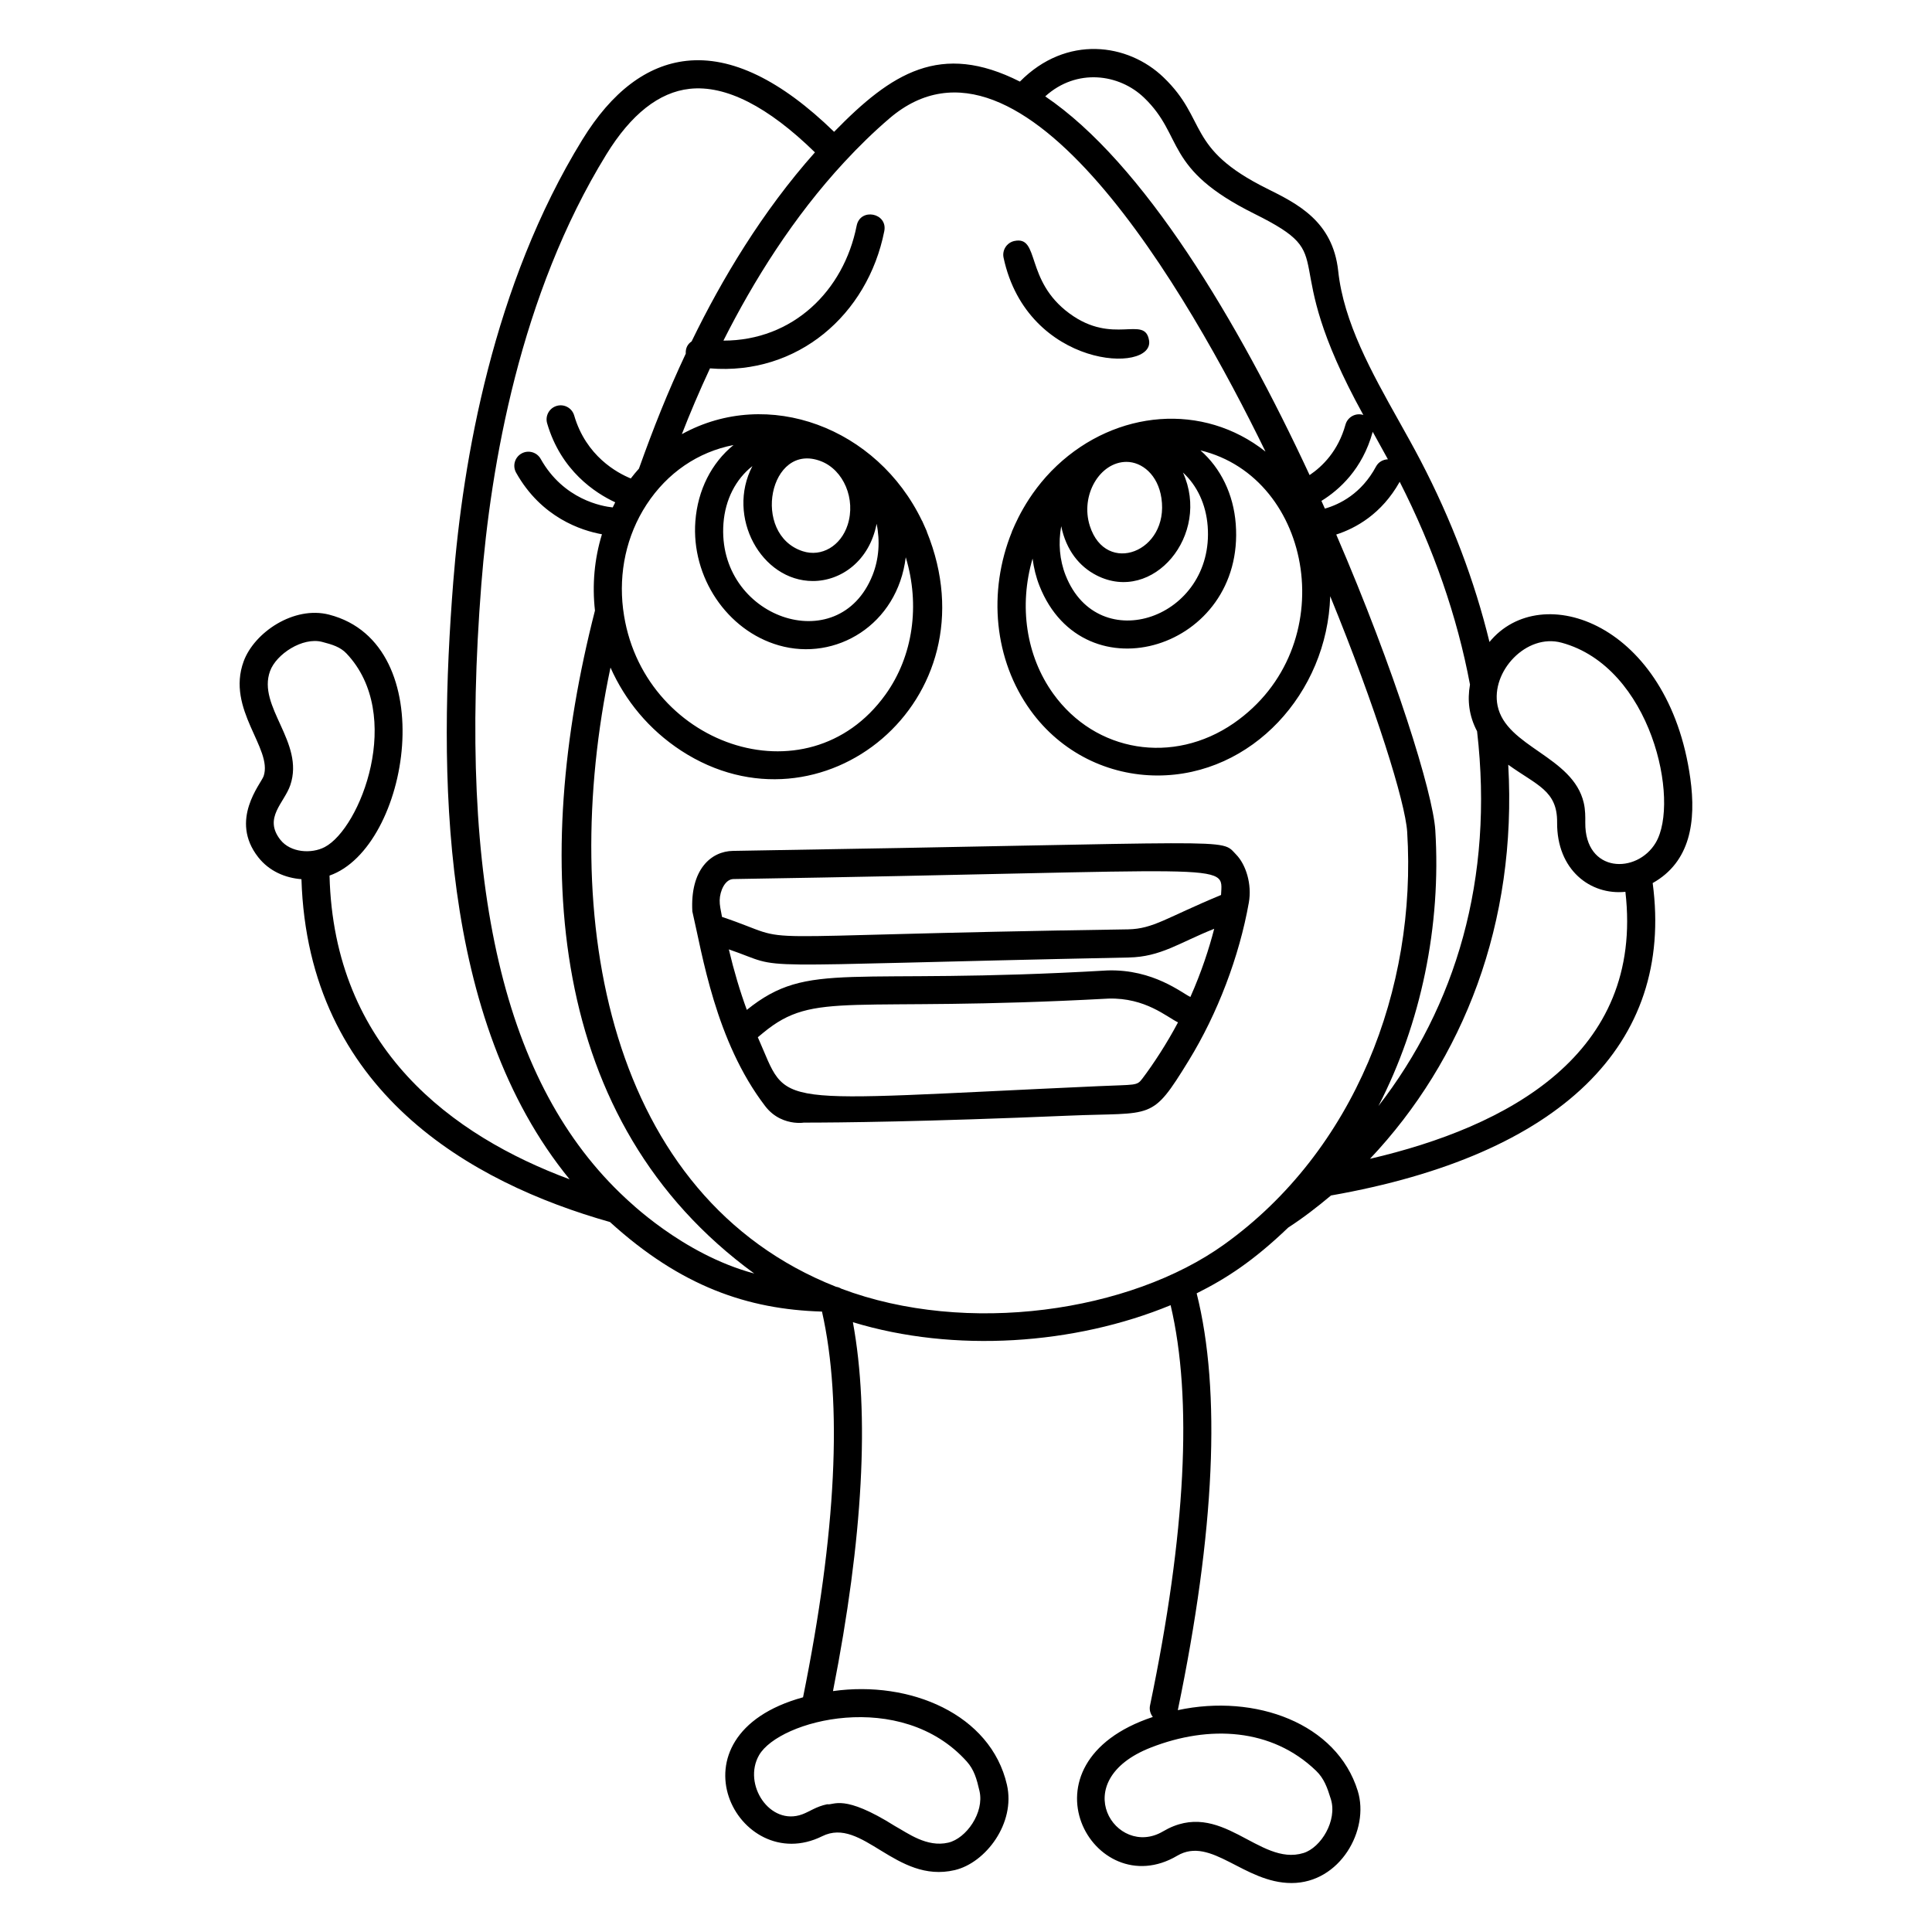
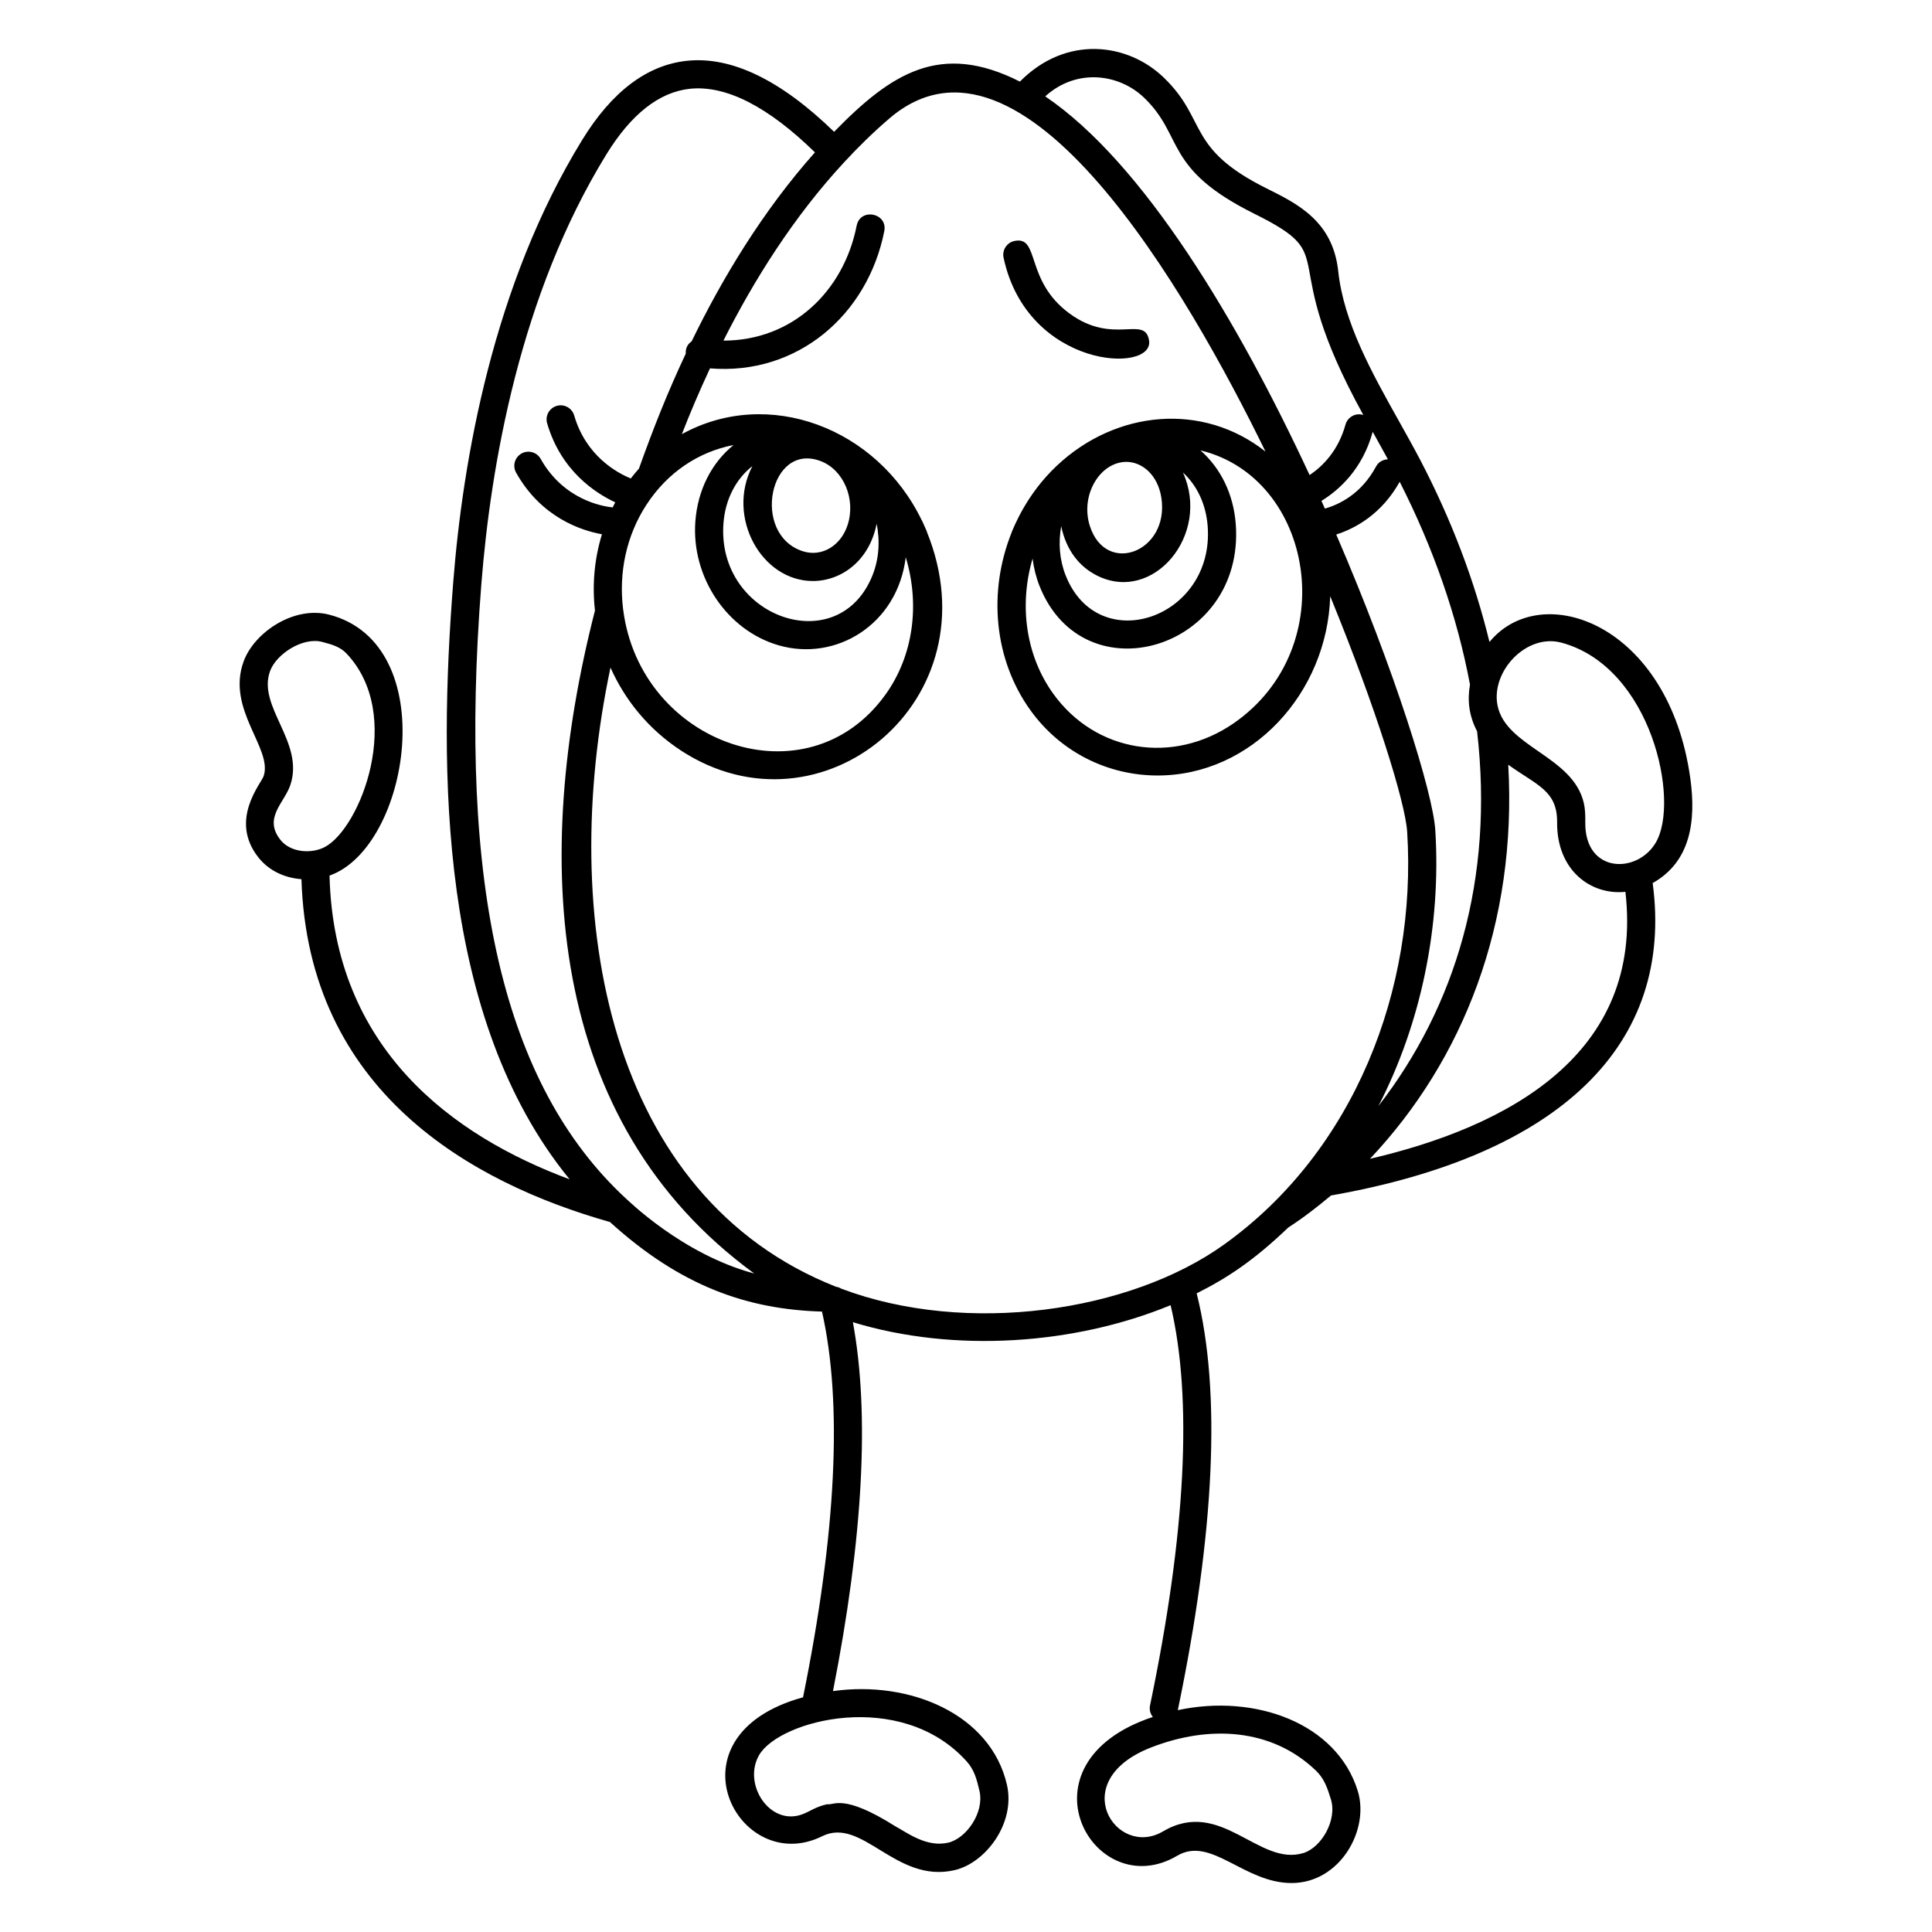
<svg xmlns="http://www.w3.org/2000/svg" fill="#000000" width="800px" height="800px" version="1.1" viewBox="144 144 512 512">
  <g>
    <path d="m448.51 234.21c-1.125-6.82-9.457 1.438-21.125-7.164-11.887-8.75-7.719-20.625-14.562-19.184-2.016 0.434-3.297 2.418-2.867 4.434 6.316 29.48 40.016 30.828 38.555 21.914z" />
-     <path d="m327.48 385.54c2.641 11.281 6.098 34.324 19.27 51.551 4.762 6.281 12.414 4 10.004 4.414 9.695 0 32.34-0.227 70.559-1.848 22.477-0.953 21.754 1.605 31.711-14.602 7.637-12.426 13.398-27.586 15.926-41.836 0.883-4.957-0.812-10.145-3.352-12.746-4.414-4.519 2.672-3.164-133.36-0.98-5.801 0.098-11.371 4.914-10.762 16.047zm140.11-4.359c-14.574 6.043-17.914 8.969-24.609 9.105-110.54 1.652-85.188 4.254-107.64-3.297-0.336-1.789-0.652-3.117-0.621-4.414 0.059-2.453 1.406-5.578 3.648-5.617 133.83-2.137 129.64-4.727 129.22 4.223zm-8.121 27.027c-2.254-1.035-9.793-7.375-21.902-7.035-69.293 4.043-79.07-2.898-95.652 10.457-1.809-4.934-3.406-10.281-4.766-16.035 16.445 5.621-1.344 4.348 105.98 2.152 8.52-0.172 13.25-3.859 22.648-7.609-1.355 5.231-3.359 11.438-6.312 18.07zm-24.512 23.645c-88.996 4-81.613 6.129-90.129-12.973l1.434-1.184c13.773-11.371 22.203-5.305 91.516-9.059 9.797-0.27 15.438 4.891 18.406 6.301-2.891 5.473-6.481 10.988-9.445 14.898-1.5 1.977-1.633 1.555-11.781 2.016z" />
-     <path d="m231.23 306.89c-9.312-2.41-19.836 4.676-22.664 12.387-4.676 12.758 7.769 23.078 5.301 30.398-0.68 2.019-9.191 11.625-1.426 21.508 2.902 3.691 7.16 5.488 11.445 5.809 1.746 56.215 44.934 80.438 81.758 90.855 18.762 17.055 36.465 23.16 56.191 23.734 5.488 24.293 3.805 58.652-5.019 102.22-37.047 10.184-17.129 47.824 5.07 36.816 10.633-5.289 19.504 12.629 35.109 8.984 8.195-1.906 16.199-12.43 13.848-22.637-4.301-18.68-25.684-27.688-46.094-24.805 7.981-40.594 9.754-73.41 5.277-97.762 26.855 8.188 58.77 5.977 84.199-4.512 5.867 24.824 4.047 60.469-5.461 106.1-0.234 1.117 0.098 2.195 0.746 3.027-36.992 12.27-15.668 49.875 6.469 36.773 8.984-5.297 17.66 7.238 30.289 7.238 12.855 0 20.734-14.082 17.555-24.398-5.535-17.934-27.145-25.832-47.691-21.418 9.848-47.402 11.512-84.516 4.996-110.46 7.938-3.981 15.004-8.562 24.266-17.43 3.949-2.555 7.695-5.453 11.336-8.504 60.824-10.707 90.957-40.035 85.246-82.793 10.035-5.633 11.547-16.387 9.977-27.727-5.695-41.098-39.492-52.922-53.227-36.164-3.941-16.184-10.047-32.324-18.289-48.121-1.781-3.41-3.727-6.883-5.703-10.414-7.203-12.863-14.652-26.168-16.098-39.801-1.438-13.148-10.727-17.766-18.926-21.84-21.523-10.699-15.582-18.141-27.352-29.441-9.398-9.066-25.73-11.379-38.074 1.109-21.02-10.629-33.988-2.324-49.238 13.312-14.09-13.715-27.25-20.102-39.098-18.812-10.516 1.148-19.812 8.184-27.629 20.906-23.66 38.438-31.66 84.93-34.203 117.17-3.934 50.094-3.852 115.91 30.836 158.33-31.047-11.535-62.48-34.578-63.625-80.492 21.242-7.418 30.047-61.363-0.098-69.145zm168.96 303.91c1.973 2.199 2.648 4.629 3.383 7.828 1.328 5.754-3.535 12.59-8.266 13.691-5.703 1.328-10.762-2.543-14.141-4.398-13.746-8.648-16.129-5.441-17.945-5.777-2.922 0.594-4.613 1.926-6.606 2.668-8.613 3.188-15.875-7.996-11.453-15.68 5.332-9.273 37.574-17.746 55.027 1.668zm92.566 2.453c2.125 2.043 2.973 4.422 3.941 7.559 1.738 5.641-2.609 12.812-7.254 14.254-11.867 3.684-21.883-14.797-37.25-5.719-12.379 7.305-25.934-13.371-3.164-22.246 15.383-6 31.988-5.144 43.727 6.152zm14.305-162.16c24.715-26.172 39.035-62.434 36.637-104.43 7.621 5.481 13.023 6.84 12.953 15.273-0.109 12.617 8.836 19.359 18.098 18.406 4.992 43.105-31.305 62.297-67.688 70.754zm50.785-136.77c23.816 6.469 31.453 42.012 24.941 52.996-4.969 8.371-18.793 8.137-18.672-5.32 0.016-1.582 0.027-3.375-0.406-5.25-2.879-12.355-20.582-14.77-22.836-25.734-1.852-9.039 7.637-19.25 16.973-16.691zm-24.285 11.094c-0.73 4.172-0.281 8.266 1.879 12.375 4.527 39.188-5.699 72.934-26.145 99.32 11.289-21.863 16.664-47.754 15.07-73.148-0.637-9.824-10.676-42.215-26.25-78.309 5.156-1.66 12.039-5.438 16.816-13.977 8.977 17.66 15.25 35.719 18.629 53.738zm-115.92-33.391c0.324 2.469 0.906 4.898 1.824 7.215 11.742 29.695 54.559 16.797 52.02-16.395-0.602-7.875-3.973-14.77-9.359-19.492 30.027 7.238 37.809 52.23 8.824 72.312-16.074 11.086-36.637 7.727-47.824-7.816-7.231-10.039-9.141-23.336-5.484-35.824zm24.891-25.625c4.074 0 8.344 3.398 9.258 9.617 2.094 14.25-14.695 20.668-18.965 7.375-2.621-8.156 2.668-16.992 9.707-16.992zm-17.301 17.043c1.32 6.414 4.832 10.703 9.352 13.02 14.977 7.676 30.383-10.777 22.91-27.238 3.754 3.438 6.109 8.438 6.551 14.191 1.871 24.449-28.965 35.004-37.633 13.078h-0.004c-1.621-4.094-1.984-8.637-1.176-13.051zm86.578-17.727c-1.273 0.055-2.496 0.699-3.141 1.902-3.863 7.215-9.66 10.051-13.559 11.164-0.301-0.68-0.613-1.359-0.918-2.039 4.812-2.969 10.871-8.477 13.57-18.23 0.008-0.035 0-0.066 0.008-0.102 0.152 0.273 0.305 0.547 0.457 0.816 1.223 2.191 2.418 4.348 3.582 6.488zm-64.621-95.832c10.742 10.316 5.031 18.734 29.203 30.75 24.133 11.992 4.981 9.961 28.922 53.371-0.055-0.02-0.094-0.059-0.152-0.078-1.973-0.551-4.043 0.617-4.594 2.602-1.926 6.949-6.055 11.043-9.508 13.371-18.953-40.785-44.039-82.773-70.066-100.36 8.352-7.586 19.652-5.961 26.195 0.348zm-67.465 5.481c35.273-30.145 79.188 46.367 99.648 88.312-16.605-13.137-39.574-11.027-55.25 3.691-8.383 7.863-11.555 16.773-11.949 17.473l0.012 0.035c-6.512 16.039-4.688 34.051 4.883 47.336 8.137 11.309 20.746 17.301 33.699 17.301 24.969 0 44.98-21.832 45.75-47.512 12.129 29.617 19.891 54.605 20.398 62.434 2.609 41.641-13.953 84.559-48.461 109.33-24.957 17.945-68.262 24.262-101.49 11.754-0.422-0.258-0.895-0.434-1.391-0.508-60.34-23.805-73.836-97.75-59.789-164.1 3.875 8.715 10.148 16.406 18.719 22.016 37.066 24.16 83.309-13.273 65.098-58.051l0.02-0.043c-0.168-0.379-1.426-3.199-1.258-2.82l-0.035-0.016c-11.863-24.648-40.746-35.562-63.633-22.938 2.109-5.426 4.602-11.316 7.457-17.438 23.176 1.902 41.793-14.176 46.188-36.355 0.961-4.852-6.363-6.285-7.32-1.449-3.426 17.289-16.918 30.445-35.309 30.453 8.004-15.891 18.555-32.785 32.059-47.34 3.762-4.059 7.727-7.953 11.957-11.566zm-18.188 90.848c6.055 2.332 9.305 10.066 7.098 16.891-1.805 5.582-6.91 8.586-11.879 6.981-13.785-4.449-8.871-29.121 4.781-23.871zm-18.141 1.305c-7.012 13.445 2.371 30.457 16.023 30.457 7.523 0 15-5.371 16.895-15.168 0.949 4.606 0.609 9.359-1.07 13.594-8.969 22.629-41.406 11.277-39.52-13.715 0.473-6.289 3.25-11.703 7.672-15.168zm-15.117 14.605c-1.121 14.812 8.383 28.957 22.109 32.902 15.078 4.34 31.457-5.418 33.645-23.352 3.832 12.652 1.969 26.172-5.359 36.379-20.766 28.945-65.008 13.262-69.527-22.523-0.008-0.062-0.016-0.121-0.027-0.184-1.164-9.547 0.828-19.363 6.215-27.617 5.523-8.457 13.648-13.965 23.059-15.793-5.848 4.762-9.492 11.953-10.113 20.188zm-56.715 16.652c2.477-31.418 10.238-76.672 33.121-113.84 6.547-10.656 13.977-16.512 22.082-17.398 9.559-1.043 20.754 4.676 33.203 16.84-13.934 15.66-24.656 33.57-32.684 50.094-1.023 0.703-1.633 1.711-1.551 3.254-4.836 10.293-8.531 19.613-12.406 30.461-0.746 0.84-1.473 1.703-2.164 2.609-3.617-1.477-11.863-5.93-15-16.695-0.578-1.98-2.656-3.117-4.625-2.535-1.98 0.574-3.117 2.648-2.539 4.625 3.668 12.574 12.766 18.473 18.039 20.926-0.238 0.445-0.438 0.902-0.664 1.355-2.738-0.277-13.012-2.035-19.09-12.859-1.008-1.797-3.281-2.438-5.082-1.426-1.797 1.008-2.438 3.285-1.426 5.082 6.699 11.93 17.332 15.34 22.746 16.32-2.012 6.535-2.617 13.43-1.852 20.215-16.887 65.938-13.02 135.4 42.211 175.69-19.188-5.117-33.707-19.68-34.129-19.984-32.281-29.965-44.484-82.605-38.191-162.73zm-53.258 67.785c-4.574-5.82 1.023-9.754 2.633-14.508 3.832-11.363-8.836-20.75-5.367-30.215 1.648-4.504 8.633-9.066 13.785-7.731 2.754 0.711 4.832 1.352 6.473 3.082 15.391 16.246 3.688 46.352-5.781 51.297-3.496 1.836-9.047 1.496-11.742-1.926z" />
+     <path d="m231.23 306.89c-9.312-2.41-19.836 4.676-22.664 12.387-4.676 12.758 7.769 23.078 5.301 30.398-0.68 2.019-9.191 11.625-1.426 21.508 2.902 3.691 7.16 5.488 11.445 5.809 1.746 56.215 44.934 80.438 81.758 90.855 18.762 17.055 36.465 23.16 56.191 23.734 5.488 24.293 3.805 58.652-5.019 102.22-37.047 10.184-17.129 47.824 5.07 36.816 10.633-5.289 19.504 12.629 35.109 8.984 8.195-1.906 16.199-12.43 13.848-22.637-4.301-18.68-25.684-27.688-46.094-24.805 7.981-40.594 9.754-73.41 5.277-97.762 26.855 8.188 58.77 5.977 84.199-4.512 5.867 24.824 4.047 60.469-5.461 106.1-0.234 1.117 0.098 2.195 0.746 3.027-36.992 12.27-15.668 49.875 6.469 36.773 8.984-5.297 17.66 7.238 30.289 7.238 12.855 0 20.734-14.082 17.555-24.398-5.535-17.934-27.145-25.832-47.691-21.418 9.848-47.402 11.512-84.516 4.996-110.46 7.938-3.981 15.004-8.562 24.266-17.43 3.949-2.555 7.695-5.453 11.336-8.504 60.824-10.707 90.957-40.035 85.246-82.793 10.035-5.633 11.547-16.387 9.977-27.727-5.695-41.098-39.492-52.922-53.227-36.164-3.941-16.184-10.047-32.324-18.289-48.121-1.781-3.41-3.727-6.883-5.703-10.414-7.203-12.863-14.652-26.168-16.098-39.801-1.438-13.148-10.727-17.766-18.926-21.84-21.523-10.699-15.582-18.141-27.352-29.441-9.398-9.066-25.73-11.379-38.074 1.109-21.02-10.629-33.988-2.324-49.238 13.312-14.09-13.715-27.25-20.102-39.098-18.812-10.516 1.148-19.812 8.184-27.629 20.906-23.66 38.438-31.66 84.93-34.203 117.17-3.934 50.094-3.852 115.91 30.836 158.33-31.047-11.535-62.48-34.578-63.625-80.492 21.242-7.418 30.047-61.363-0.098-69.145zm168.96 303.91c1.973 2.199 2.648 4.629 3.383 7.828 1.328 5.754-3.535 12.59-8.266 13.691-5.703 1.328-10.762-2.543-14.141-4.398-13.746-8.648-16.129-5.441-17.945-5.777-2.922 0.594-4.613 1.926-6.606 2.668-8.613 3.188-15.875-7.996-11.453-15.68 5.332-9.273 37.574-17.746 55.027 1.668zm92.566 2.453c2.125 2.043 2.973 4.422 3.941 7.559 1.738 5.641-2.609 12.812-7.254 14.254-11.867 3.684-21.883-14.797-37.25-5.719-12.379 7.305-25.934-13.371-3.164-22.246 15.383-6 31.988-5.144 43.727 6.152zm14.305-162.16c24.715-26.172 39.035-62.434 36.637-104.43 7.621 5.481 13.023 6.84 12.953 15.273-0.109 12.617 8.836 19.359 18.098 18.406 4.992 43.105-31.305 62.297-67.688 70.754zm50.785-136.77c23.816 6.469 31.453 42.012 24.941 52.996-4.969 8.371-18.793 8.137-18.672-5.32 0.016-1.582 0.027-3.375-0.406-5.25-2.879-12.355-20.582-14.77-22.836-25.734-1.852-9.039 7.637-19.25 16.973-16.691zm-24.285 11.094c-0.73 4.172-0.281 8.266 1.879 12.375 4.527 39.188-5.699 72.934-26.145 99.32 11.289-21.863 16.664-47.754 15.07-73.148-0.637-9.824-10.676-42.215-26.25-78.309 5.156-1.66 12.039-5.438 16.816-13.977 8.977 17.66 15.25 35.719 18.629 53.738zm-115.92-33.391c0.324 2.469 0.906 4.898 1.824 7.215 11.742 29.695 54.559 16.797 52.02-16.395-0.602-7.875-3.973-14.77-9.359-19.492 30.027 7.238 37.809 52.23 8.824 72.312-16.074 11.086-36.637 7.727-47.824-7.816-7.231-10.039-9.141-23.336-5.484-35.824zm24.891-25.625c4.074 0 8.344 3.398 9.258 9.617 2.094 14.25-14.695 20.668-18.965 7.375-2.621-8.156 2.668-16.992 9.707-16.992m-17.301 17.043c1.32 6.414 4.832 10.703 9.352 13.02 14.977 7.676 30.383-10.777 22.91-27.238 3.754 3.438 6.109 8.438 6.551 14.191 1.871 24.449-28.965 35.004-37.633 13.078h-0.004c-1.621-4.094-1.984-8.637-1.176-13.051zm86.578-17.727c-1.273 0.055-2.496 0.699-3.141 1.902-3.863 7.215-9.66 10.051-13.559 11.164-0.301-0.68-0.613-1.359-0.918-2.039 4.812-2.969 10.871-8.477 13.57-18.23 0.008-0.035 0-0.066 0.008-0.102 0.152 0.273 0.305 0.547 0.457 0.816 1.223 2.191 2.418 4.348 3.582 6.488zm-64.621-95.832c10.742 10.316 5.031 18.734 29.203 30.75 24.133 11.992 4.981 9.961 28.922 53.371-0.055-0.02-0.094-0.059-0.152-0.078-1.973-0.551-4.043 0.617-4.594 2.602-1.926 6.949-6.055 11.043-9.508 13.371-18.953-40.785-44.039-82.773-70.066-100.36 8.352-7.586 19.652-5.961 26.195 0.348zm-67.465 5.481c35.273-30.145 79.188 46.367 99.648 88.312-16.605-13.137-39.574-11.027-55.25 3.691-8.383 7.863-11.555 16.773-11.949 17.473l0.012 0.035c-6.512 16.039-4.688 34.051 4.883 47.336 8.137 11.309 20.746 17.301 33.699 17.301 24.969 0 44.98-21.832 45.75-47.512 12.129 29.617 19.891 54.605 20.398 62.434 2.609 41.641-13.953 84.559-48.461 109.33-24.957 17.945-68.262 24.262-101.49 11.754-0.422-0.258-0.895-0.434-1.391-0.508-60.34-23.805-73.836-97.75-59.789-164.1 3.875 8.715 10.148 16.406 18.719 22.016 37.066 24.16 83.309-13.273 65.098-58.051l0.02-0.043c-0.168-0.379-1.426-3.199-1.258-2.82l-0.035-0.016c-11.863-24.648-40.746-35.562-63.633-22.938 2.109-5.426 4.602-11.316 7.457-17.438 23.176 1.902 41.793-14.176 46.188-36.355 0.961-4.852-6.363-6.285-7.32-1.449-3.426 17.289-16.918 30.445-35.309 30.453 8.004-15.891 18.555-32.785 32.059-47.34 3.762-4.059 7.727-7.953 11.957-11.566zm-18.188 90.848c6.055 2.332 9.305 10.066 7.098 16.891-1.805 5.582-6.91 8.586-11.879 6.981-13.785-4.449-8.871-29.121 4.781-23.871zm-18.141 1.305c-7.012 13.445 2.371 30.457 16.023 30.457 7.523 0 15-5.371 16.895-15.168 0.949 4.606 0.609 9.359-1.07 13.594-8.969 22.629-41.406 11.277-39.52-13.715 0.473-6.289 3.25-11.703 7.672-15.168zm-15.117 14.605c-1.121 14.812 8.383 28.957 22.109 32.902 15.078 4.34 31.457-5.418 33.645-23.352 3.832 12.652 1.969 26.172-5.359 36.379-20.766 28.945-65.008 13.262-69.527-22.523-0.008-0.062-0.016-0.121-0.027-0.184-1.164-9.547 0.828-19.363 6.215-27.617 5.523-8.457 13.648-13.965 23.059-15.793-5.848 4.762-9.492 11.953-10.113 20.188zm-56.715 16.652c2.477-31.418 10.238-76.672 33.121-113.84 6.547-10.656 13.977-16.512 22.082-17.398 9.559-1.043 20.754 4.676 33.203 16.84-13.934 15.66-24.656 33.57-32.684 50.094-1.023 0.703-1.633 1.711-1.551 3.254-4.836 10.293-8.531 19.613-12.406 30.461-0.746 0.84-1.473 1.703-2.164 2.609-3.617-1.477-11.863-5.93-15-16.695-0.578-1.98-2.656-3.117-4.625-2.535-1.98 0.574-3.117 2.648-2.539 4.625 3.668 12.574 12.766 18.473 18.039 20.926-0.238 0.445-0.438 0.902-0.664 1.355-2.738-0.277-13.012-2.035-19.09-12.859-1.008-1.797-3.281-2.438-5.082-1.426-1.797 1.008-2.438 3.285-1.426 5.082 6.699 11.93 17.332 15.34 22.746 16.32-2.012 6.535-2.617 13.43-1.852 20.215-16.887 65.938-13.02 135.4 42.211 175.69-19.188-5.117-33.707-19.68-34.129-19.984-32.281-29.965-44.484-82.605-38.191-162.73zm-53.258 67.785c-4.574-5.82 1.023-9.754 2.633-14.508 3.832-11.363-8.836-20.75-5.367-30.215 1.648-4.504 8.633-9.066 13.785-7.731 2.754 0.711 4.832 1.352 6.473 3.082 15.391 16.246 3.688 46.352-5.781 51.297-3.496 1.836-9.047 1.496-11.742-1.926z" />
  </g>
</svg>